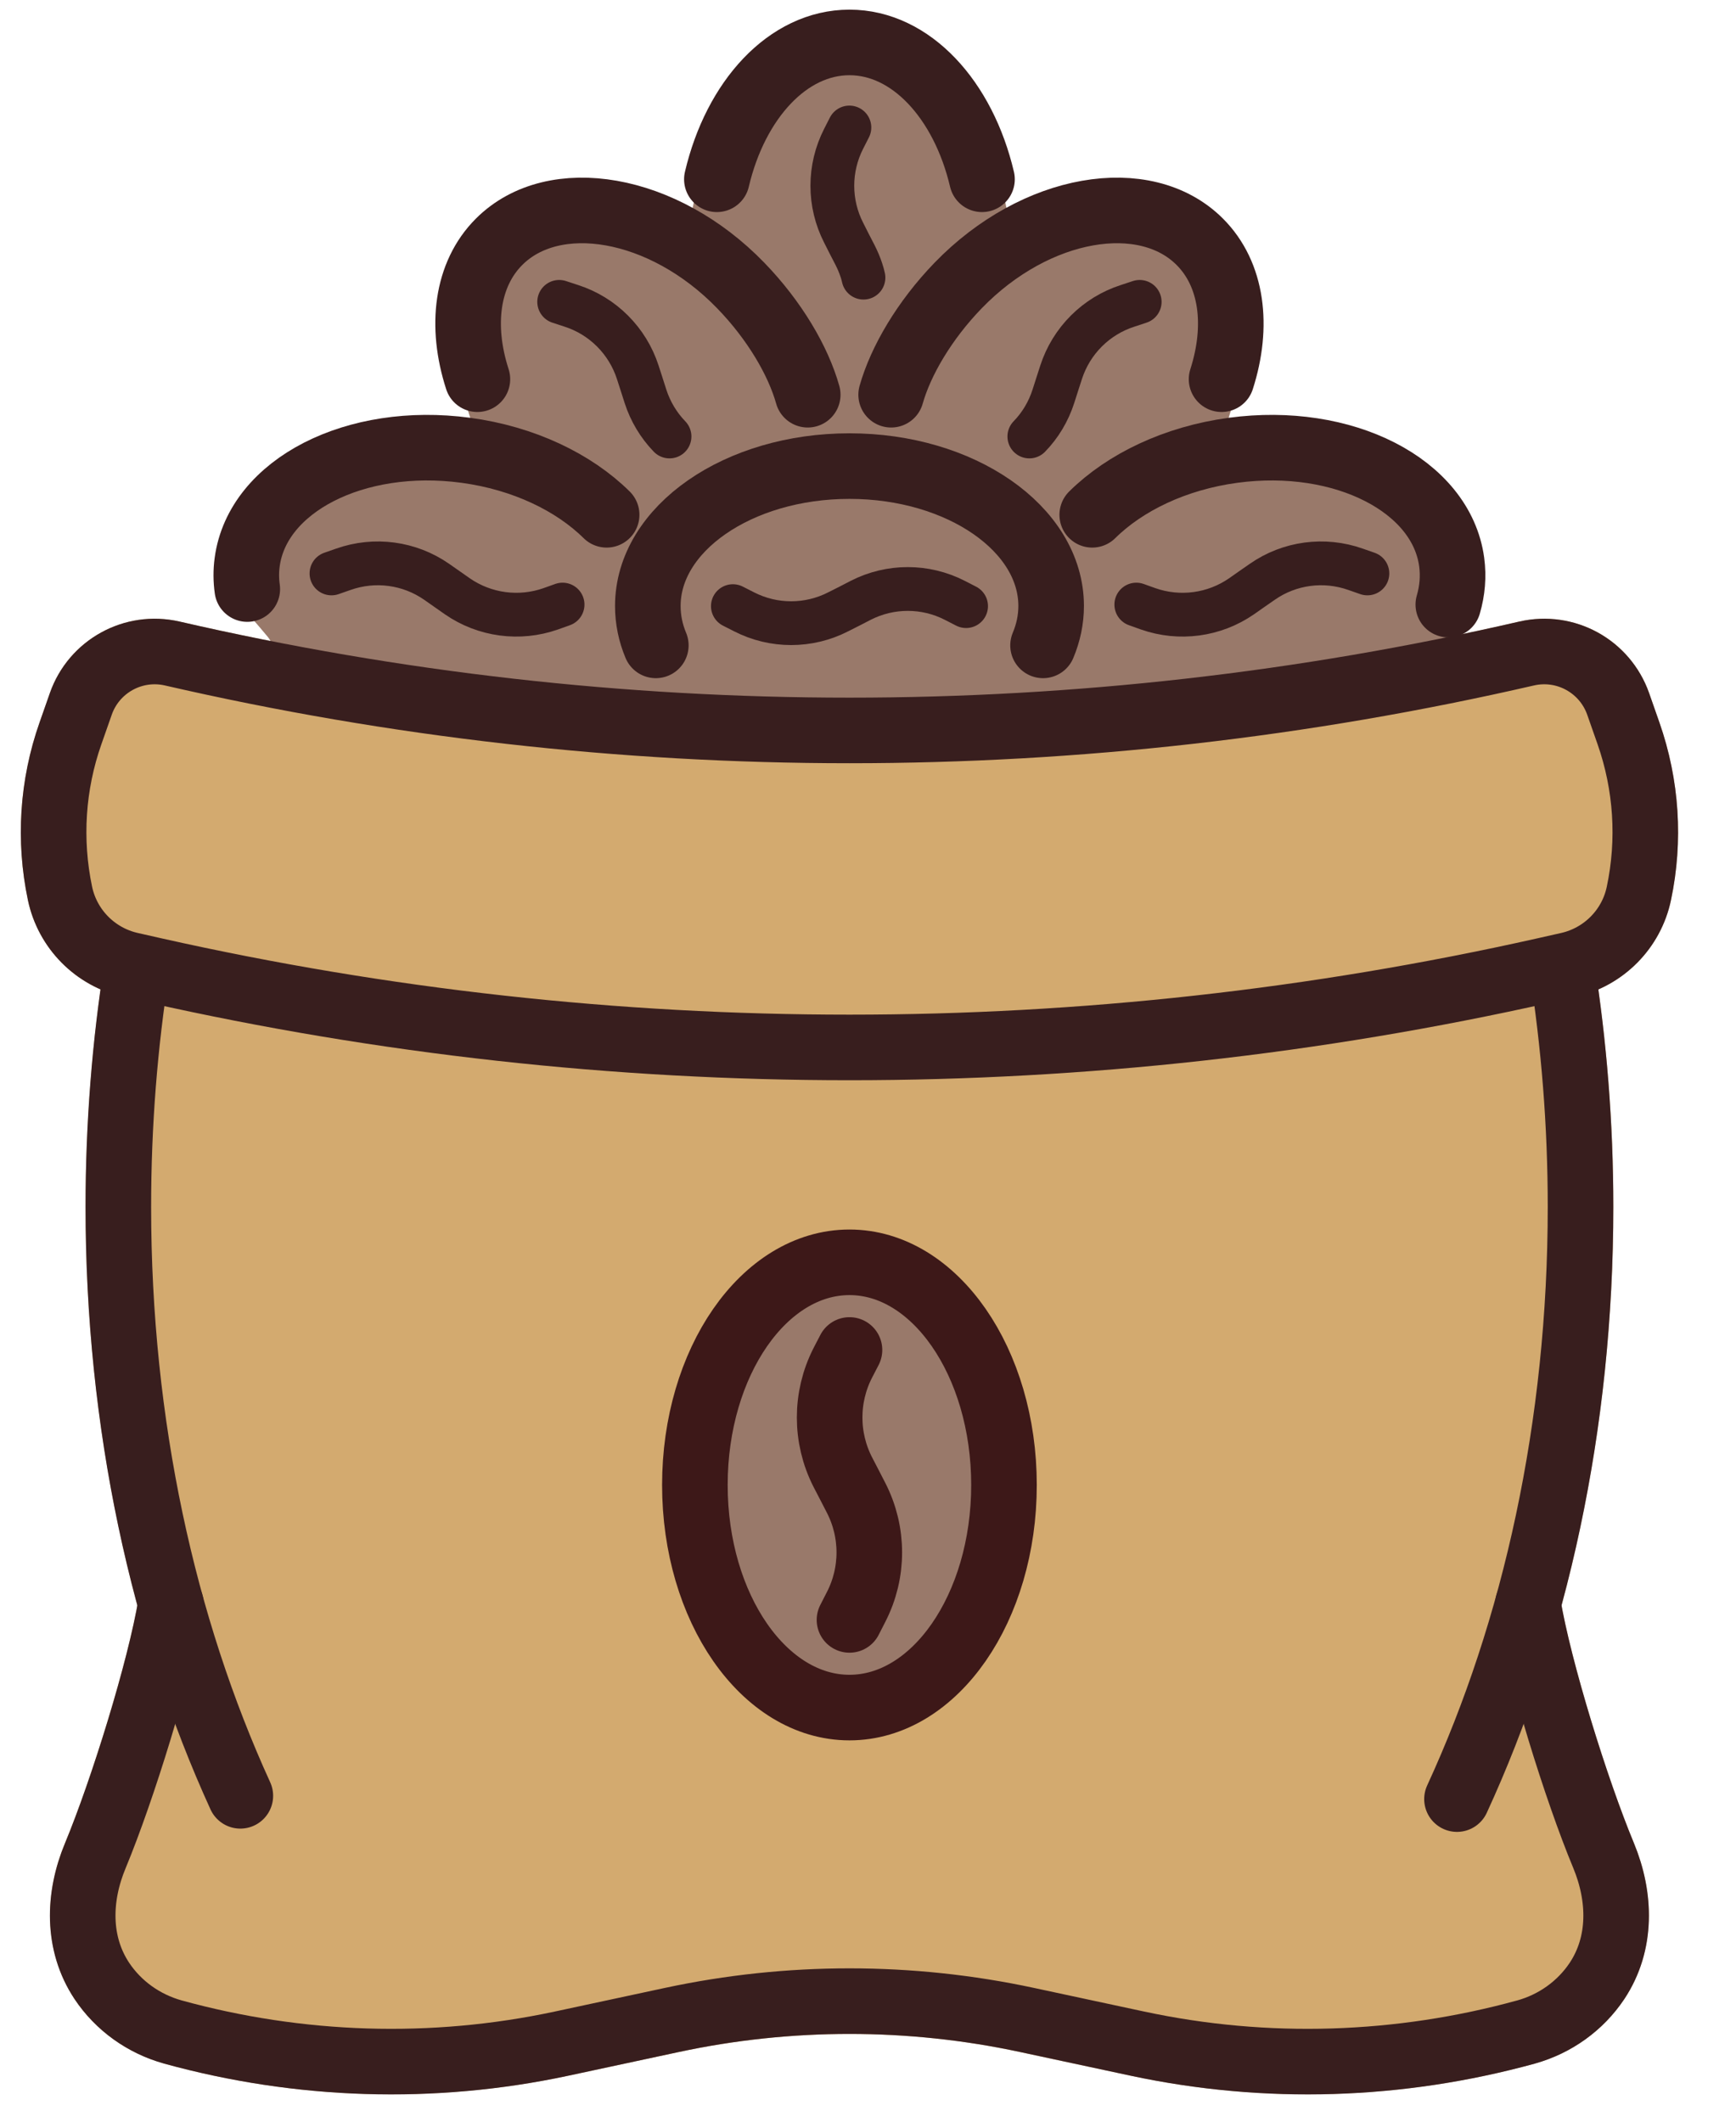
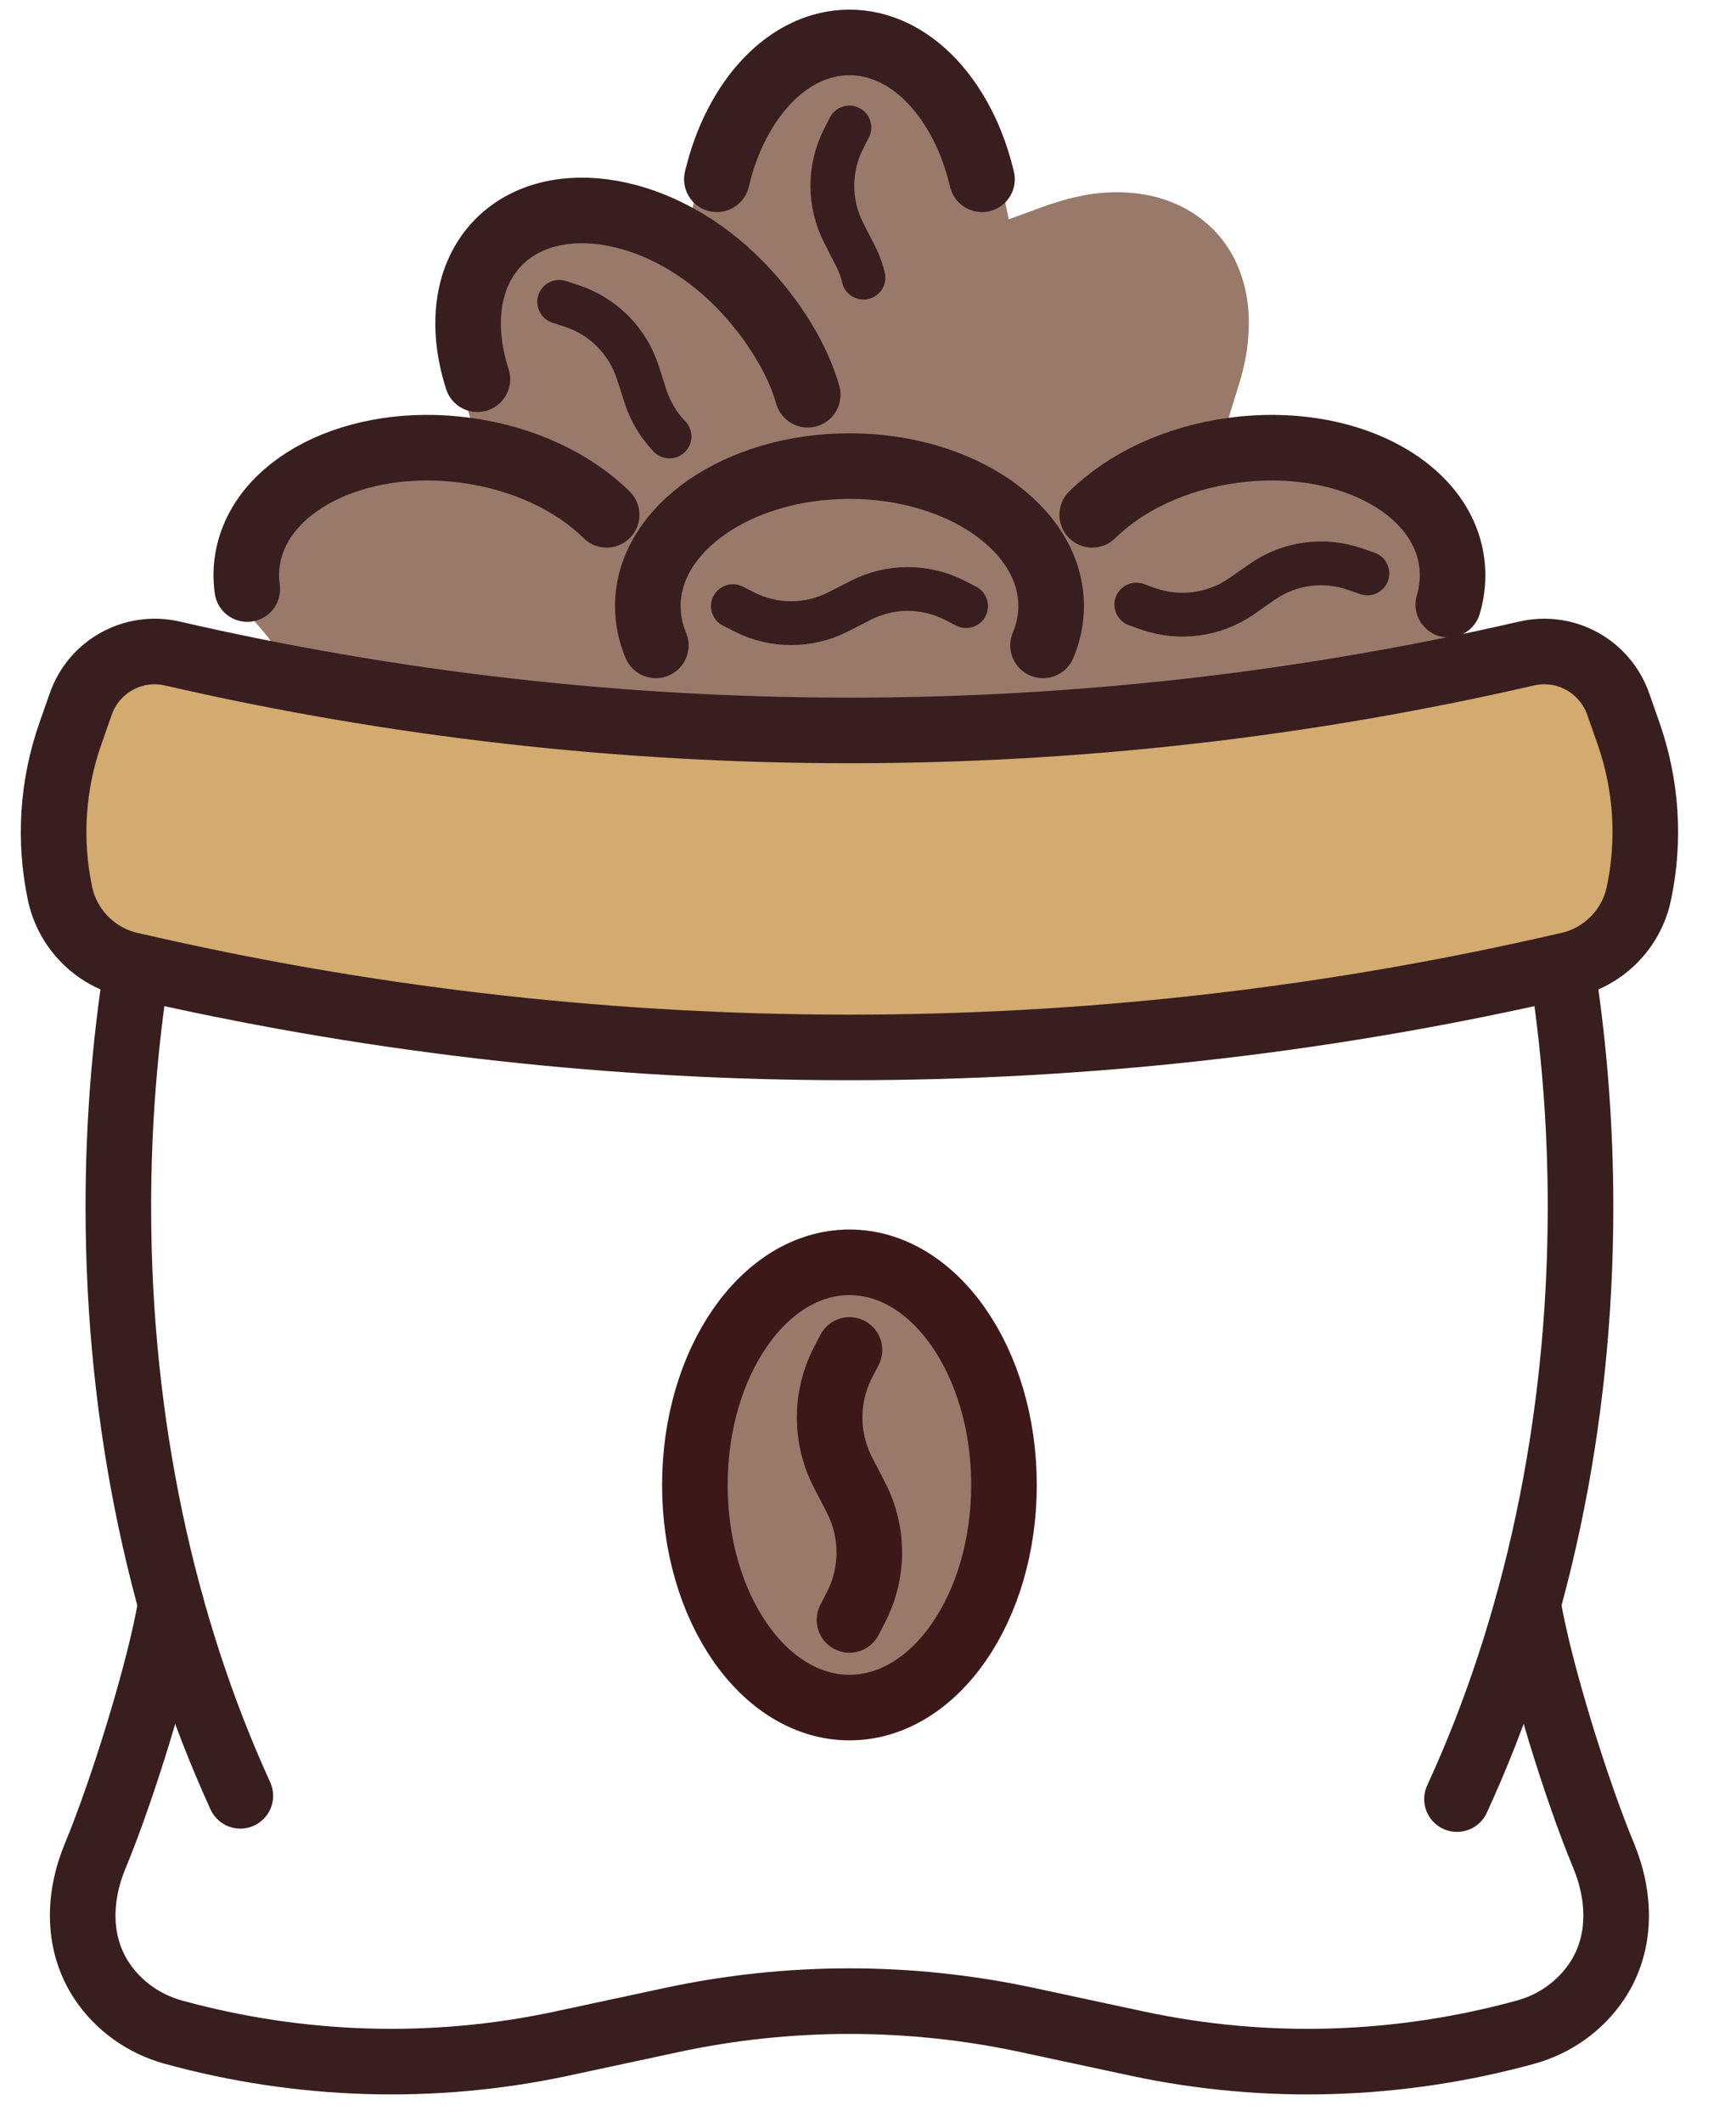
<svg xmlns="http://www.w3.org/2000/svg" width="18" height="22" viewBox="0 0 18 22" fill="none">
-   <path d="M1.425 16.646C1.368 16.954 1.26 17.367 1.134 17.786C0.987 18.275 0.817 18.769 0.675 19.109C0.564 19.375 0.508 19.661 0.52 19.941L0.521 19.95C0.535 20.221 0.614 20.487 0.772 20.726C0.88 20.889 1.018 21.031 1.176 21.145C1.328 21.255 1.502 21.34 1.687 21.392L1.701 21.397C2.384 21.585 3.086 21.691 3.793 21.712C4.496 21.733 5.201 21.67 5.891 21.523L7.037 21.278C7.619 21.153 8.213 21.09 8.808 21.09C9.11 21.09 9.409 21.106 9.699 21.137C9.99 21.167 10.285 21.215 10.578 21.278L11.724 21.523C12.414 21.67 13.119 21.733 13.822 21.712C14.529 21.691 15.231 21.585 15.914 21.397C16.104 21.344 16.283 21.258 16.439 21.145C16.597 21.031 16.735 20.889 16.843 20.726C17.001 20.487 17.08 20.221 17.094 19.95C17.109 19.666 17.052 19.377 16.94 19.109C16.799 18.768 16.627 18.274 16.48 17.784C16.355 17.367 16.247 16.955 16.19 16.648C16.266 16.369 16.334 16.084 16.394 15.794C16.611 14.754 16.728 13.652 16.728 12.514C16.728 12.085 16.711 11.657 16.678 11.232C16.653 10.907 16.617 10.582 16.572 10.259C16.725 10.192 16.863 10.097 16.978 9.98C17.149 9.806 17.273 9.583 17.326 9.333C17.39 9.027 17.412 8.715 17.392 8.406C17.372 8.097 17.309 7.79 17.206 7.494L17.098 7.185C17 6.909 16.807 6.69 16.567 6.558C16.327 6.427 16.039 6.38 15.754 6.446C13.471 6.971 11.14 7.234 8.808 7.234C6.475 7.234 4.144 6.971 1.861 6.446C1.575 6.38 1.288 6.427 1.049 6.559C0.809 6.69 0.615 6.909 0.518 7.186L0.41 7.494C0.306 7.79 0.243 8.097 0.223 8.406C0.203 8.714 0.225 9.027 0.29 9.333C0.342 9.583 0.466 9.806 0.637 9.98C0.752 10.097 0.89 10.192 1.043 10.259C0.998 10.581 0.963 10.905 0.938 11.231C0.905 11.656 0.887 12.085 0.887 12.514C0.887 13.643 1.003 14.738 1.217 15.774C1.278 16.07 1.348 16.361 1.425 16.646Z" fill="#D3AA6F" />
  <path d="M10.41 15.398C10.41 16.673 9.692 17.706 8.808 17.706C7.923 17.706 7.205 16.673 7.205 15.398C7.205 14.123 7.923 13.089 8.808 13.089C9.692 13.089 10.41 14.123 10.41 15.398Z" fill="#99796A" stroke="#3D1818" stroke-width="0.68" stroke-miterlimit="10" stroke-linecap="round" stroke-linejoin="round" />
  <path d="M8.808 13.998L8.738 14.133C8.557 14.488 8.557 14.908 8.738 15.263L8.808 15.398L8.877 15.532C9.059 15.887 9.059 16.308 8.877 16.662L8.808 16.797" stroke="#3D1818" stroke-width="0.68" stroke-miterlimit="10" stroke-linecap="round" stroke-linejoin="round" />
  <path d="M1.421 10.021C1.294 10.822 1.227 11.657 1.227 12.514C1.227 14.773 1.693 16.872 2.492 18.621" stroke="#381E1E" stroke-width="0.68" stroke-miterlimit="10" stroke-linecap="round" stroke-linejoin="round" />
  <path d="M15.107 18.655C15.916 16.899 16.388 14.787 16.388 12.514C16.388 11.657 16.32 10.822 16.194 10.021" stroke="#381E1E" stroke-width="0.68" stroke-miterlimit="10" stroke-linecap="round" stroke-linejoin="round" />
  <path d="M7.249 1.816L7.159 2.275L6.745 2.124L6.554 2.064L6.362 2.022C6.101 1.977 5.846 1.985 5.616 2.047C5.404 2.103 5.212 2.208 5.055 2.361L5.013 2.402C4.928 2.493 4.857 2.598 4.802 2.714C4.745 2.834 4.705 2.963 4.684 3.096L4.683 3.112C4.664 3.246 4.66 3.384 4.673 3.522C4.686 3.666 4.716 3.816 4.763 3.967L4.912 4.45L4.404 4.454C4.188 4.455 3.976 4.481 3.775 4.527C3.571 4.575 3.384 4.642 3.221 4.725C2.98 4.849 2.777 5.011 2.63 5.202C2.496 5.376 2.407 5.579 2.376 5.801L2.365 5.961L2.379 6.145L2.396 6.194L2.424 6.234C2.541 6.322 2.658 6.462 2.775 6.602C2.866 6.711 2.792 6.787 2.875 6.804C3.91 7.02 4.876 7.189 5.844 7.302C6.808 7.416 7.779 7.476 8.832 7.476C9.931 7.476 10.964 7.419 11.987 7.304C13.002 7.191 14.02 7.017 15.089 6.785L15.084 6.782C15.068 6.782 15.053 6.78 15.059 6.769C15.094 6.699 15.133 6.591 15.165 6.423C15.178 6.356 15.21 6.27 15.228 6.2C15.243 6.096 15.248 6.051 15.25 5.948L15.237 5.793C15.206 5.575 15.117 5.375 14.984 5.201C14.837 5.01 14.635 4.849 14.394 4.725C14.231 4.642 14.044 4.575 13.84 4.528C13.639 4.481 13.427 4.455 13.211 4.454L12.703 4.45L12.852 3.967C12.898 3.818 12.929 3.665 12.941 3.516C12.954 3.367 12.95 3.225 12.93 3.097C12.908 2.954 12.865 2.818 12.803 2.692C12.746 2.577 12.671 2.471 12.579 2.378L12.559 2.36C12.402 2.207 12.208 2.103 11.997 2.046C11.768 1.985 11.514 1.977 11.254 2.022L11.064 2.064L10.87 2.124L10.459 2.274L10.367 1.816C10.312 1.588 10.234 1.376 10.136 1.189C10.039 1.003 9.92 0.836 9.787 0.698C9.645 0.552 9.486 0.437 9.316 0.36C9.159 0.289 8.987 0.251 8.808 0.251C8.628 0.251 8.456 0.289 8.299 0.361C8.128 0.437 7.97 0.552 7.83 0.697C7.695 0.836 7.575 1.003 7.478 1.19C7.381 1.376 7.302 1.588 7.249 1.816ZM15.087 6.782L15.113 6.78C15.121 6.778 15.104 6.781 15.087 6.782Z" fill="#99796A" />
  <path d="M16.993 9.264C16.916 9.633 16.629 9.923 16.261 10.006L16.008 10.063C11.267 11.127 6.348 11.127 1.607 10.063L1.355 10.006C0.986 9.923 0.7 9.633 0.622 9.264C0.506 8.711 0.543 8.138 0.73 7.606L0.838 7.298C0.975 6.908 1.383 6.684 1.785 6.776C6.407 7.84 11.209 7.84 15.83 6.776C16.233 6.684 16.64 6.908 16.778 7.298L16.886 7.606C17.072 8.138 17.11 8.711 16.993 9.264Z" fill="#D3AA6F" stroke="#381E1E" stroke-width="0.68" stroke-miterlimit="10" stroke-linecap="round" stroke-linejoin="round" />
  <path d="M15.843 16.631C15.957 17.317 16.346 18.565 16.627 19.24C16.805 19.67 16.817 20.15 16.56 20.539C16.387 20.799 16.125 20.986 15.824 21.07C14.512 21.431 13.132 21.477 11.795 21.191L10.648 20.945C10.042 20.815 9.424 20.75 8.808 20.75C8.19 20.75 7.574 20.815 6.967 20.945L5.821 21.191C4.484 21.477 3.102 21.431 1.792 21.07C1.491 20.986 1.228 20.799 1.055 20.539C0.798 20.15 0.809 19.67 0.989 19.24C1.269 18.565 1.658 17.317 1.772 16.631" stroke="#381E1E" stroke-width="0.68" stroke-miterlimit="10" stroke-linecap="round" stroke-linejoin="round" />
  <path d="M7.433 1.859C7.627 1.034 8.169 0.44 8.808 0.44C9.446 0.44 9.988 1.034 10.182 1.859" stroke="#381E1E" stroke-width="0.68" stroke-miterlimit="10" stroke-linecap="round" stroke-linejoin="round" />
  <path d="M6.8 6.692C6.746 6.563 6.717 6.426 6.717 6.284C6.717 5.483 7.653 4.833 8.808 4.833C9.962 4.833 10.899 5.483 10.899 6.284C10.899 6.426 10.869 6.563 10.815 6.692" stroke="#381E1E" stroke-width="0.68" stroke-miterlimit="10" stroke-linecap="round" stroke-linejoin="round" />
  <path d="M11.325 5.338C11.665 5.002 12.184 4.75 12.786 4.669C13.931 4.515 14.945 5.034 15.052 5.828C15.072 5.977 15.059 6.125 15.017 6.269" stroke="#381E1E" stroke-width="0.68" stroke-miterlimit="10" stroke-linecap="round" stroke-linejoin="round" />
  <path d="M6.29 5.338C5.95 5.002 5.431 4.75 4.829 4.669C3.684 4.515 2.67 5.034 2.563 5.828C2.55 5.922 2.551 6.015 2.564 6.108" stroke="#381E1E" stroke-width="0.68" stroke-miterlimit="10" stroke-linecap="round" stroke-linejoin="round" />
-   <path d="M9.24 4.093C9.339 3.743 9.584 3.323 9.935 2.96C10.739 2.13 11.873 1.94 12.44 2.507C12.778 2.845 12.843 3.381 12.666 3.932" stroke="#381E1E" stroke-width="0.68" stroke-miterlimit="10" stroke-linecap="round" stroke-linejoin="round" />
  <path d="M8.375 4.093C8.277 3.743 8.032 3.323 7.68 2.96C6.876 2.13 5.742 1.94 5.175 2.507C4.837 2.845 4.772 3.381 4.95 3.932" stroke="#381E1E" stroke-width="0.68" stroke-miterlimit="10" stroke-linecap="round" stroke-linejoin="round" />
  <path d="M8.953 2.879C8.947 2.852 8.94 2.826 8.931 2.8C8.914 2.748 8.892 2.697 8.867 2.647L8.807 2.531L8.748 2.414C8.591 2.108 8.591 1.745 8.748 1.438L8.807 1.322" stroke="#381E1E" stroke-width="0.454" stroke-miterlimit="10" stroke-linecap="round" stroke-linejoin="round" />
  <path d="M10.017 6.285L9.9 6.225C9.594 6.068 9.231 6.068 8.924 6.225L8.808 6.285L8.691 6.344C8.385 6.501 8.021 6.501 7.715 6.344L7.599 6.285" stroke="#381E1E" stroke-width="0.454" stroke-miterlimit="10" stroke-linecap="round" stroke-linejoin="round" />
  <path d="M14.178 5.946L14.055 5.903C13.73 5.788 13.37 5.836 13.088 6.033L12.98 6.108L12.873 6.183C12.59 6.379 12.23 6.427 11.905 6.313L11.782 6.269" stroke="#381E1E" stroke-width="0.454" stroke-miterlimit="10" stroke-linecap="round" stroke-linejoin="round" />
-   <path d="M3.437 5.946L3.56 5.903C3.885 5.788 4.245 5.836 4.528 6.033L4.635 6.108L4.742 6.183C5.025 6.379 5.385 6.427 5.71 6.313L5.833 6.269" stroke="#381E1E" stroke-width="0.454" stroke-miterlimit="10" stroke-linecap="round" stroke-linejoin="round" />
-   <path d="M11.817 3.13L11.693 3.171C11.365 3.276 11.108 3.533 11.002 3.861L10.962 3.985L10.922 4.11C10.871 4.268 10.786 4.41 10.673 4.526" stroke="#381E1E" stroke-width="0.454" stroke-miterlimit="10" stroke-linecap="round" stroke-linejoin="round" />
  <path d="M5.798 3.13L5.923 3.171C6.25 3.276 6.507 3.533 6.613 3.861L6.653 3.985L6.693 4.11C6.744 4.268 6.83 4.41 6.942 4.526" stroke="#381E1E" stroke-width="0.454" stroke-miterlimit="10" stroke-linecap="round" stroke-linejoin="round" />
</svg>